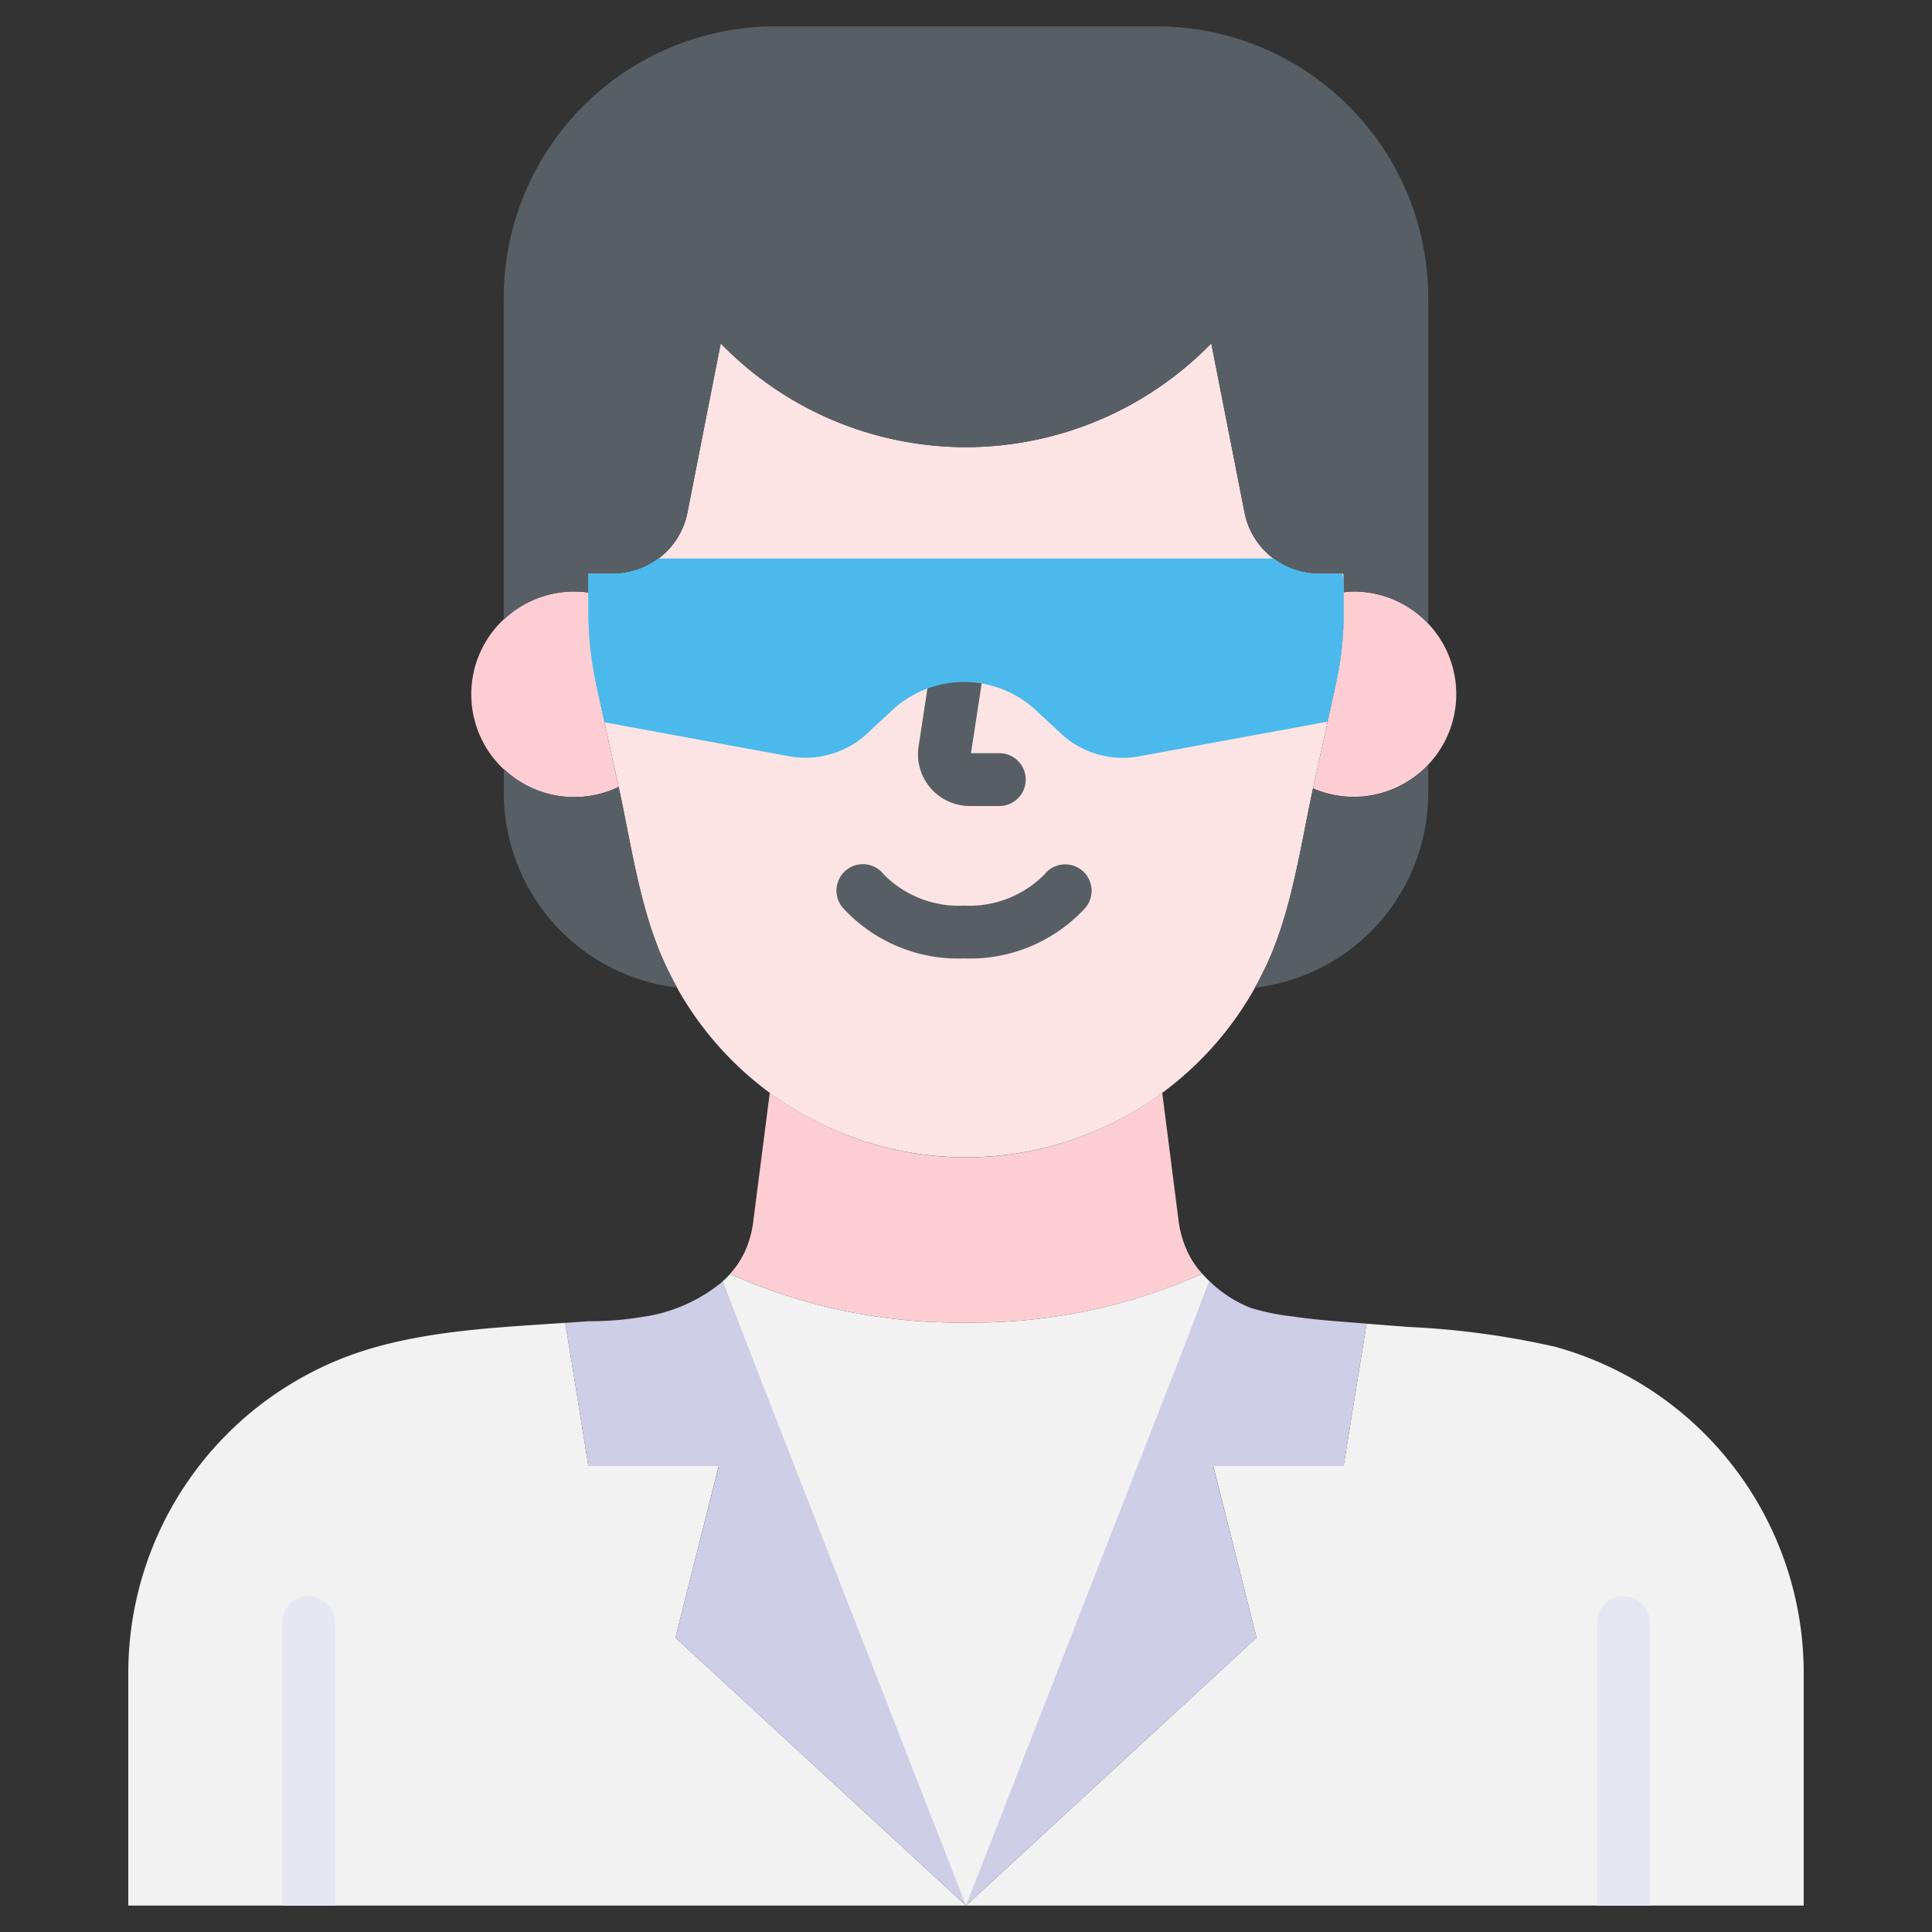
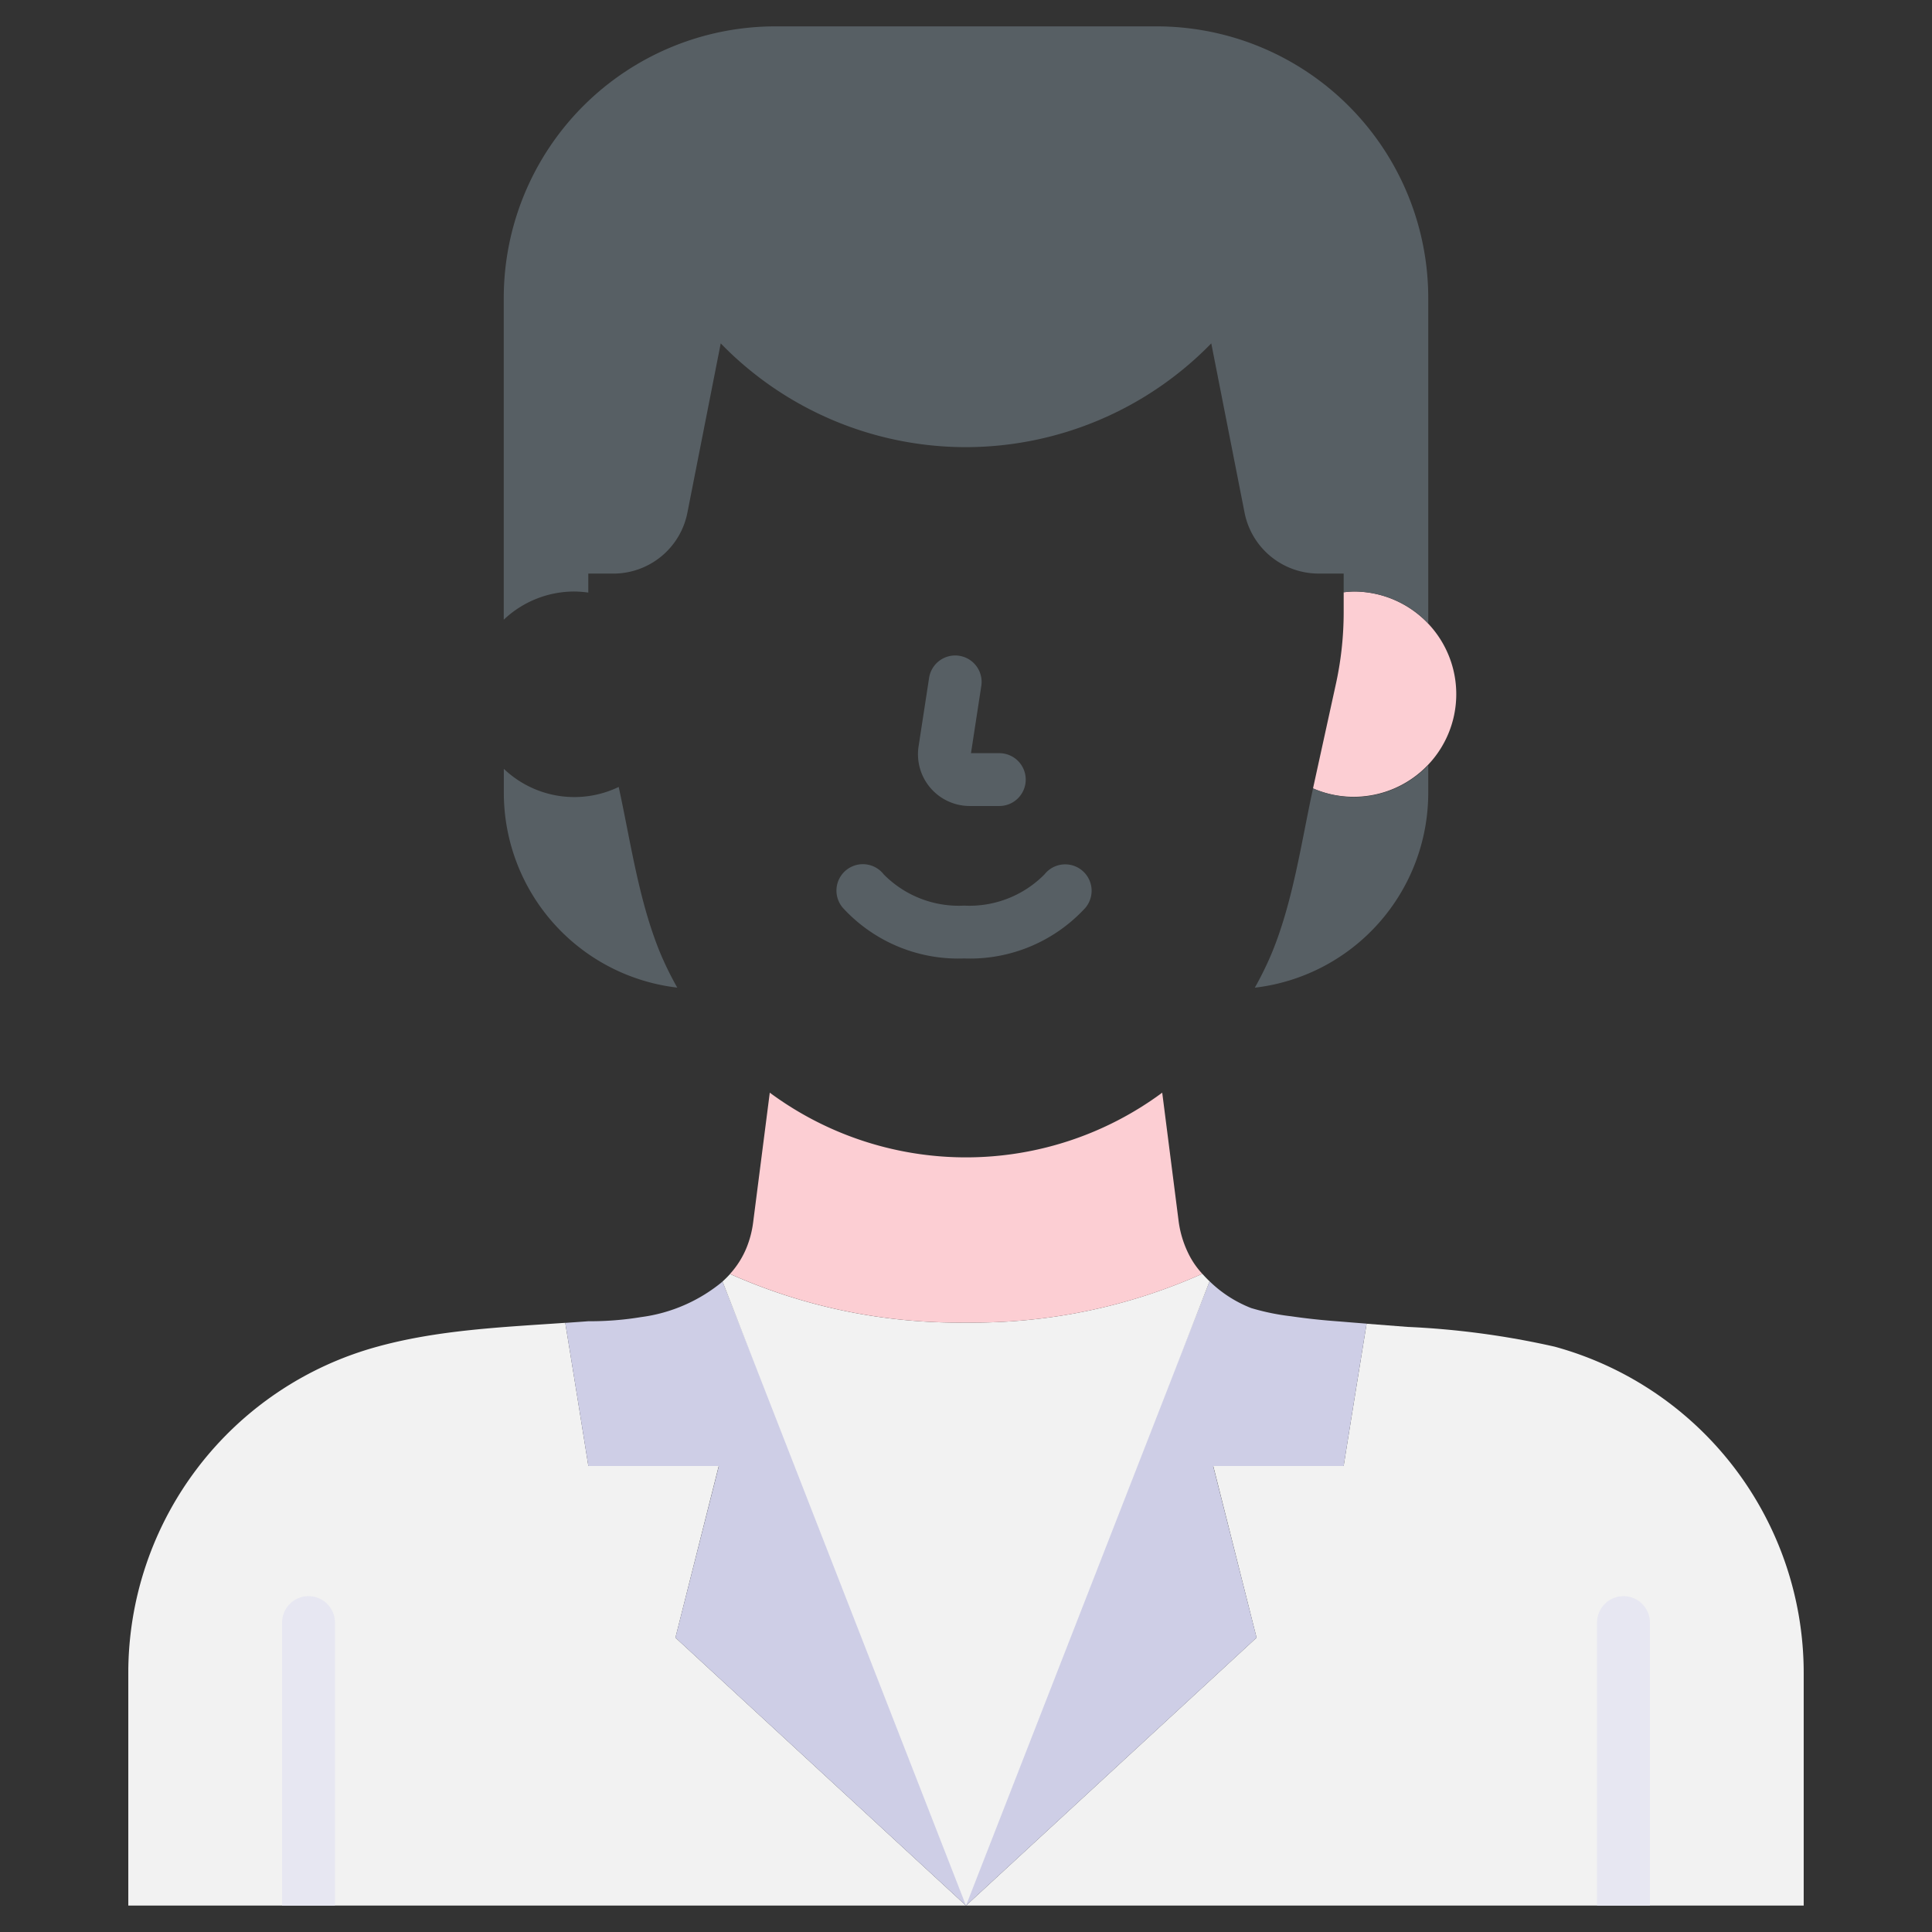
<svg xmlns="http://www.w3.org/2000/svg" width="128" height="128" viewBox="0 0 128 128">
  <rect x="0" y="0" width="128" height="128" fill="#333333" stroke="none" />
  <title>SCIENTIST</title>
  <g>
    <path d="M64,126.25H8.5V110.83A22.417,22.417,0,0,1,25,89.22c4.03-1.11,8.25-1.29,12.45-1.58.75,4.58,1.53,9.48,1.53,9.48h8.64L44.75,108.5Z" fill="#f2f2f2" />
    <path d="M119.5,110.83v15.42H64L83.25,108.5,80.38,97.12h8.64s.78-4.87,1.52-9.42l2.7.21A55.319,55.319,0,0,1,103,89.22,22.417,22.417,0,0,1,119.5,110.83Z" fill="#f2f2f2" />
-     <path d="M87.362,38a5,5,0,0,1-4.906-4.035L80.25,22.75a22.729,22.729,0,0,1-16.262,6.875A22.64,22.64,0,0,1,47.75,22.75L45.544,33.967A5,5,0,0,1,40.638,38h-1.66v2.567a22.243,22.243,0,0,0,.5,4.675l1.509,6.891c.788,3.611,1.317,7.464,2.71,10.9a21.93,21.93,0,0,0,40.606,0c1.393-3.438,1.922-7.291,2.709-10.9l1.51-6.891a22.243,22.243,0,0,0,.5-4.675V38Z" fill="#fde4e4" />
-     <path d="M39.481,45.243a56.269,56.269,0,0,1-.505-5.983,6.9,6.9,0,0,0-.926-.07,6.81,6.81,0,1,0,2.935,12.947Z" fill="#fcced3" />
    <path d="M66.207,53.4H64.25a3.431,3.431,0,0,1-3.393-3.945l.693-4.51a1.75,1.75,0,1,1,3.459.53L64.33,49.9h1.877a1.75,1.75,0,0,1,0,3.5Z" fill="#575f64" />
    <path d="M63.875,63.5a10.37,10.37,0,0,1-8.027-3.346,1.75,1.75,0,1,1,2.7-2.225A6.987,6.987,0,0,0,63.875,60a6.988,6.988,0,0,0,5.325-2.07,1.75,1.75,0,1,1,2.7,2.226A10.371,10.371,0,0,1,63.875,63.5Z" fill="#575f64" />
    <path d="M89.7,39.19a6.3,6.3,0,0,0-.678.051v1.328a22.243,22.243,0,0,1-.5,4.675l-1.51,6.891-.021.1A6.8,6.8,0,1,0,89.7,39.19Z" fill="#fcced3" />
    <path d="M22.19,107.5v18.75h-3.5V107.5a1.75,1.75,0,0,1,3.5,0Z" fill="#e7e7f2" />
    <path d="M109.31,107.5v18.75h-3.5V107.5a1.75,1.75,0,0,1,3.5,0Z" fill="#e7e7f2" />
    <path d="M38.05,39.19a6.9,6.9,0,0,1,.926.07l0-1.258h1.66a5,5,0,0,0,4.906-4.035L47.75,22.75a22.64,22.64,0,0,0,16.238,6.875A22.729,22.729,0,0,0,80.25,22.75l2.206,11.217A5,5,0,0,0,87.362,38h1.66v1.239a6.3,6.3,0,0,1,.678-.051,6.787,6.787,0,0,1,4.925,2.115V19.747a18,18,0,0,0-18-18H51.375a18,18,0,0,0-18,18v21.31A6.782,6.782,0,0,1,38.05,39.19Z" fill="#575f64" />
-     <path d="M88.522,45.244a22.243,22.243,0,0,0,.5-4.675V38.5l-.084-.5H87.362a4.975,4.975,0,0,1-2.977-1H43.614a4.97,4.97,0,0,1-2.976,1h-1.66v2.567a22.243,22.243,0,0,0,.5,4.675l.573,2.613,12.233,2.249a6,6,0,0,0,5.173-1.51L59.1,47.063a7,7,0,0,1,9.54,0L70.291,48.6a6,6,0,0,0,5.174,1.51l12.495-2.3Z" fill="#4bb9ec" />
    <path d="M89.7,52.809a6.744,6.744,0,0,1-2.708-.578c-.776,3.584-1.309,7.4-2.689,10.806a21.791,21.791,0,0,1-1.168,2.4,13,13,0,0,0,11.49-12.905V50.693A6.784,6.784,0,0,1,89.7,52.809Z" fill="#575f64" />
    <path d="M43.7,63.037c-1.393-3.438-1.922-7.291-2.71-10.9l0,0a6.77,6.77,0,0,1-7.61-1.2v1.59a13,13,0,0,0,11.49,12.905A21.791,21.791,0,0,1,43.7,63.037Z" fill="#575f64" />
    <path d="M80.375,97.125h8.647s.776-4.871,1.521-9.43c-.576-.045-1.146-.09-1.722-.139h0c-1.1-.079-2.164-.186-3.259-.347a15.309,15.309,0,0,1-2.667-.546,8.256,8.256,0,0,1-2.755-1.772L64,125.516,47.87,84.908a10.6,10.6,0,0,1-5.4,2.353,20.692,20.692,0,0,1-3.491.274c-.509.039-1.019.074-1.53.109.748,4.573,1.53,9.481,1.53,9.481h8.647L44.748,108.5,64,126.252,83.252,108.5Z" fill="#cecee6" />
    <path d="M48.369,84.405a6.965,6.965,0,0,1-.5.5L64,126.252,80.14,84.891c-.169-.158-.329-.326-.483-.5A37.174,37.174,0,0,1,64,87.623,37.168,37.168,0,0,1,48.369,84.405Z" fill="#f2f2f2" />
    <path d="M78.864,83.3a6.888,6.888,0,0,1-.769-2.333L77,72.392a21.855,21.855,0,0,1-26,0l-1.1,8.576a6.714,6.714,0,0,1-.441,1.7,5.871,5.871,0,0,1-1.095,1.733A37.168,37.168,0,0,0,64,87.623a37.174,37.174,0,0,0,15.657-3.229,5.616,5.616,0,0,1-.792-1.093Z" fill="#fcced3" />
  </g>
</svg>